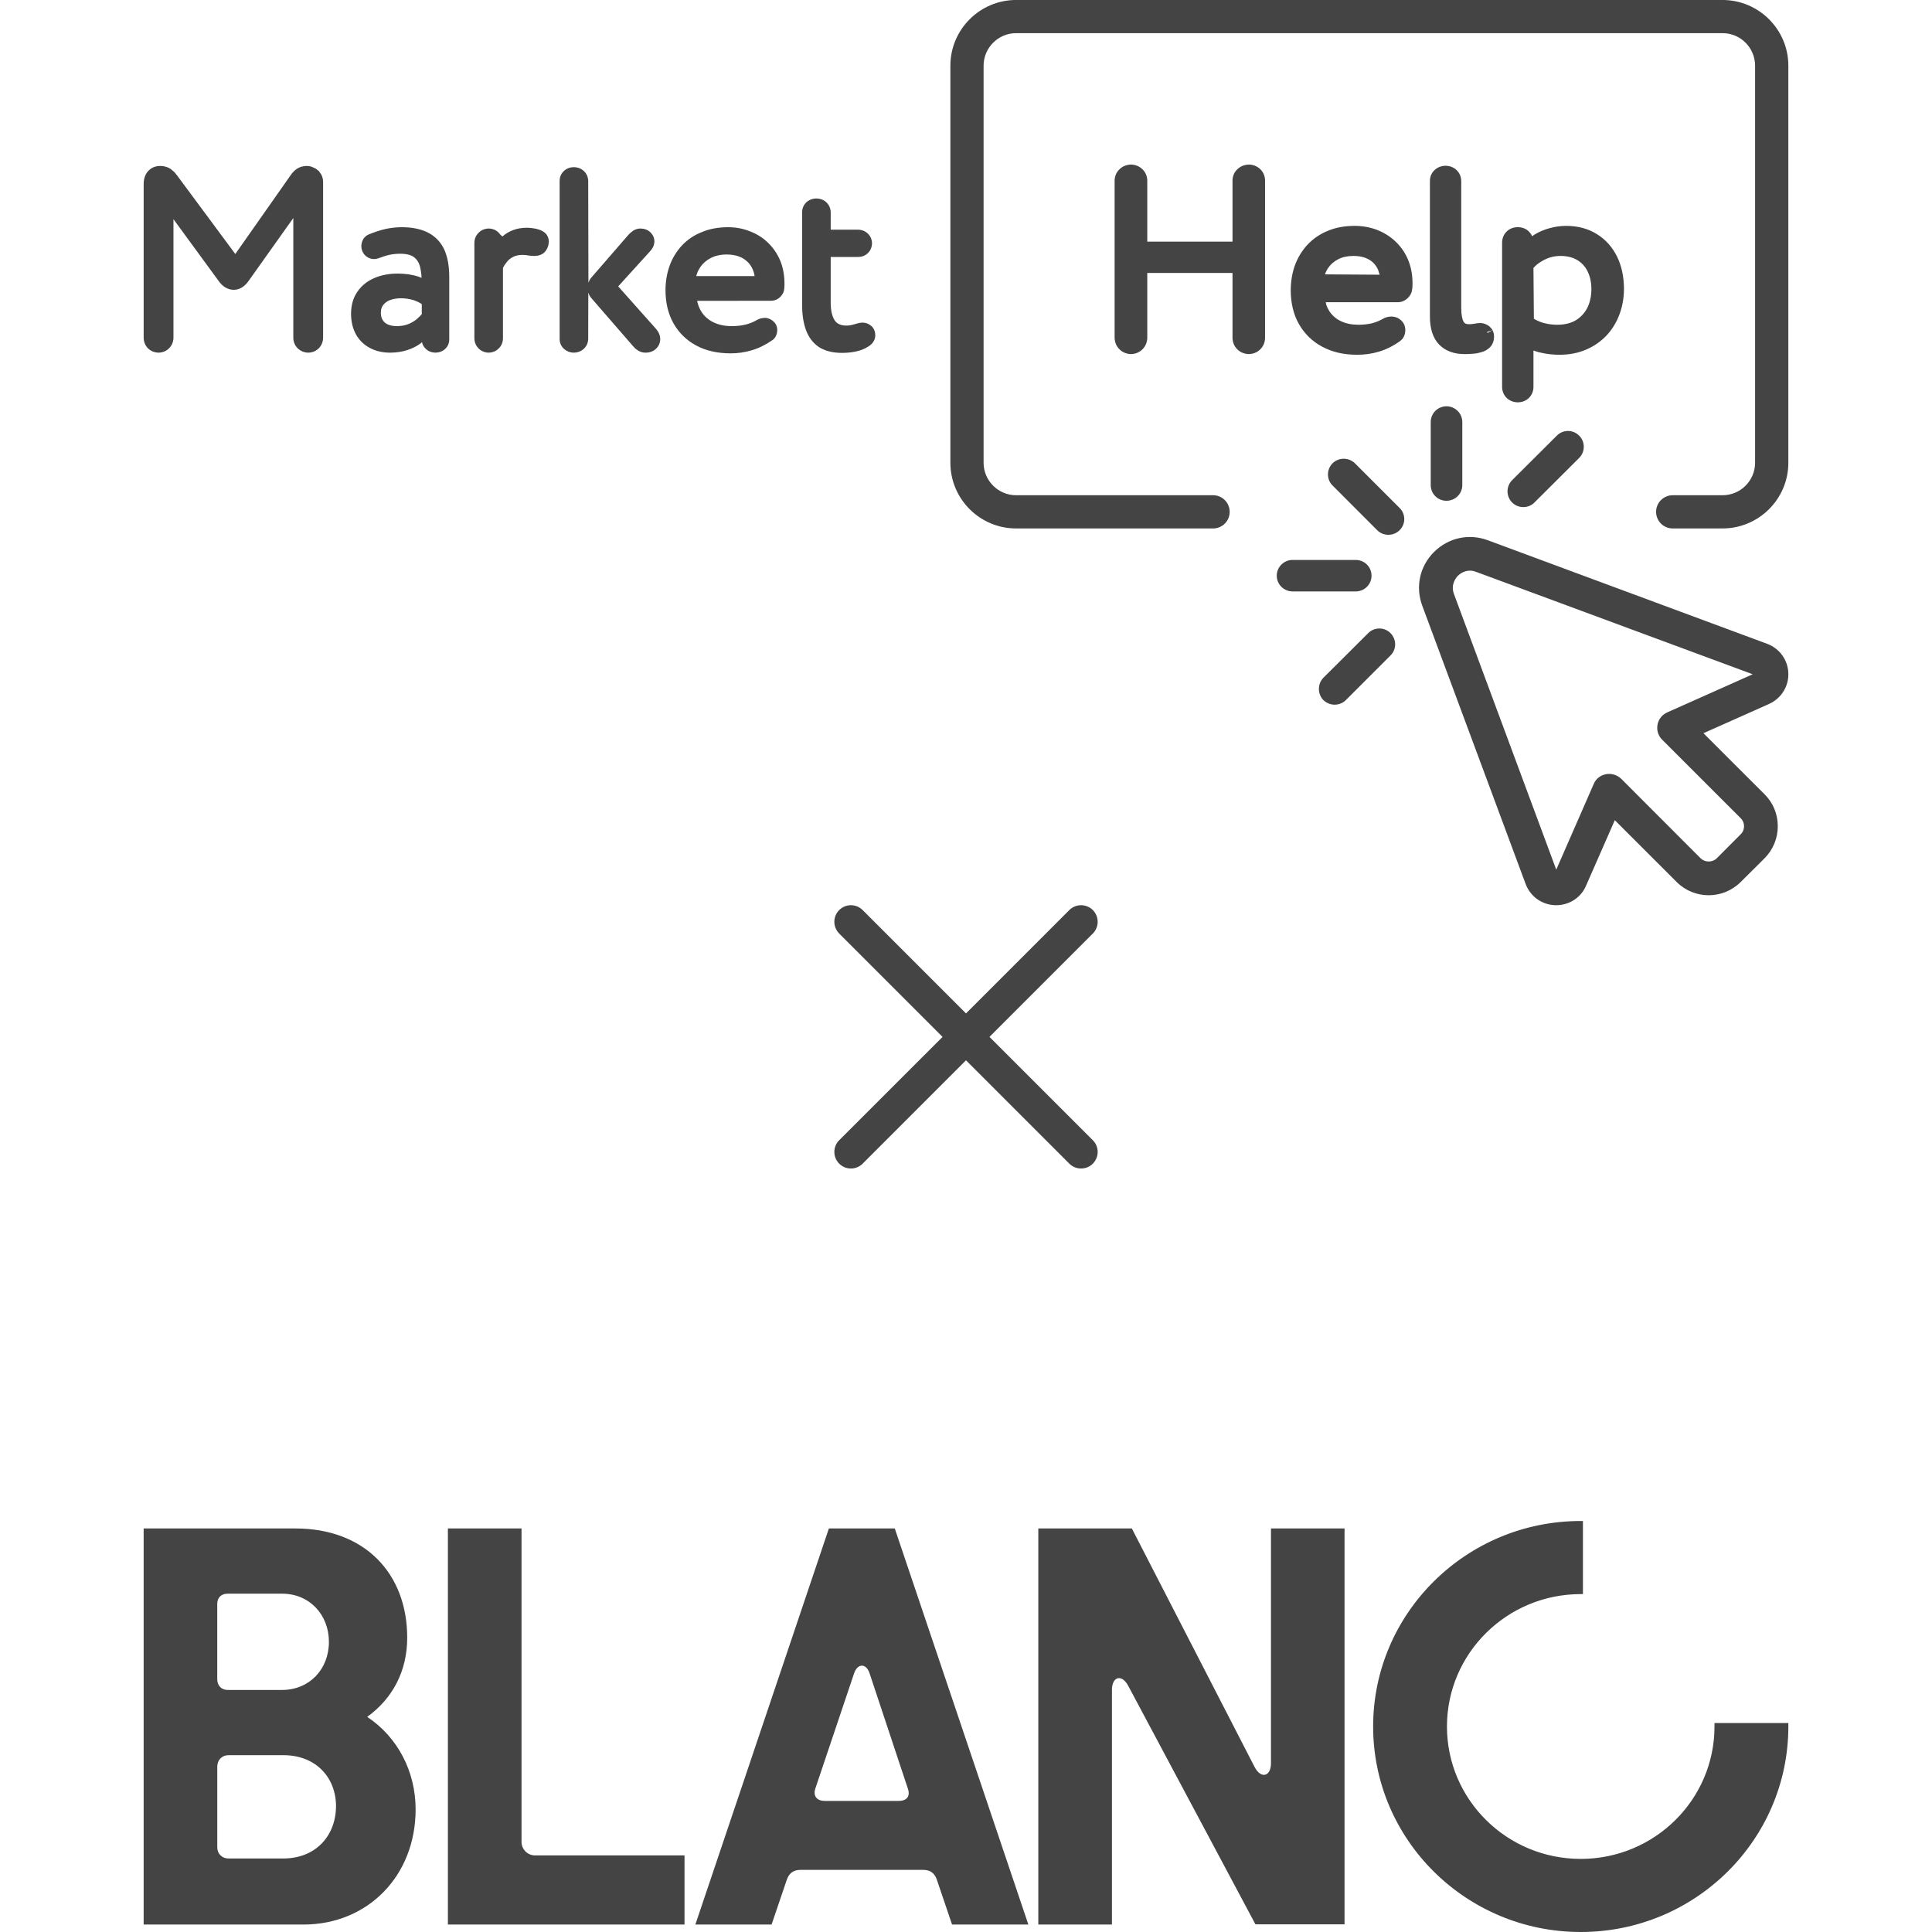
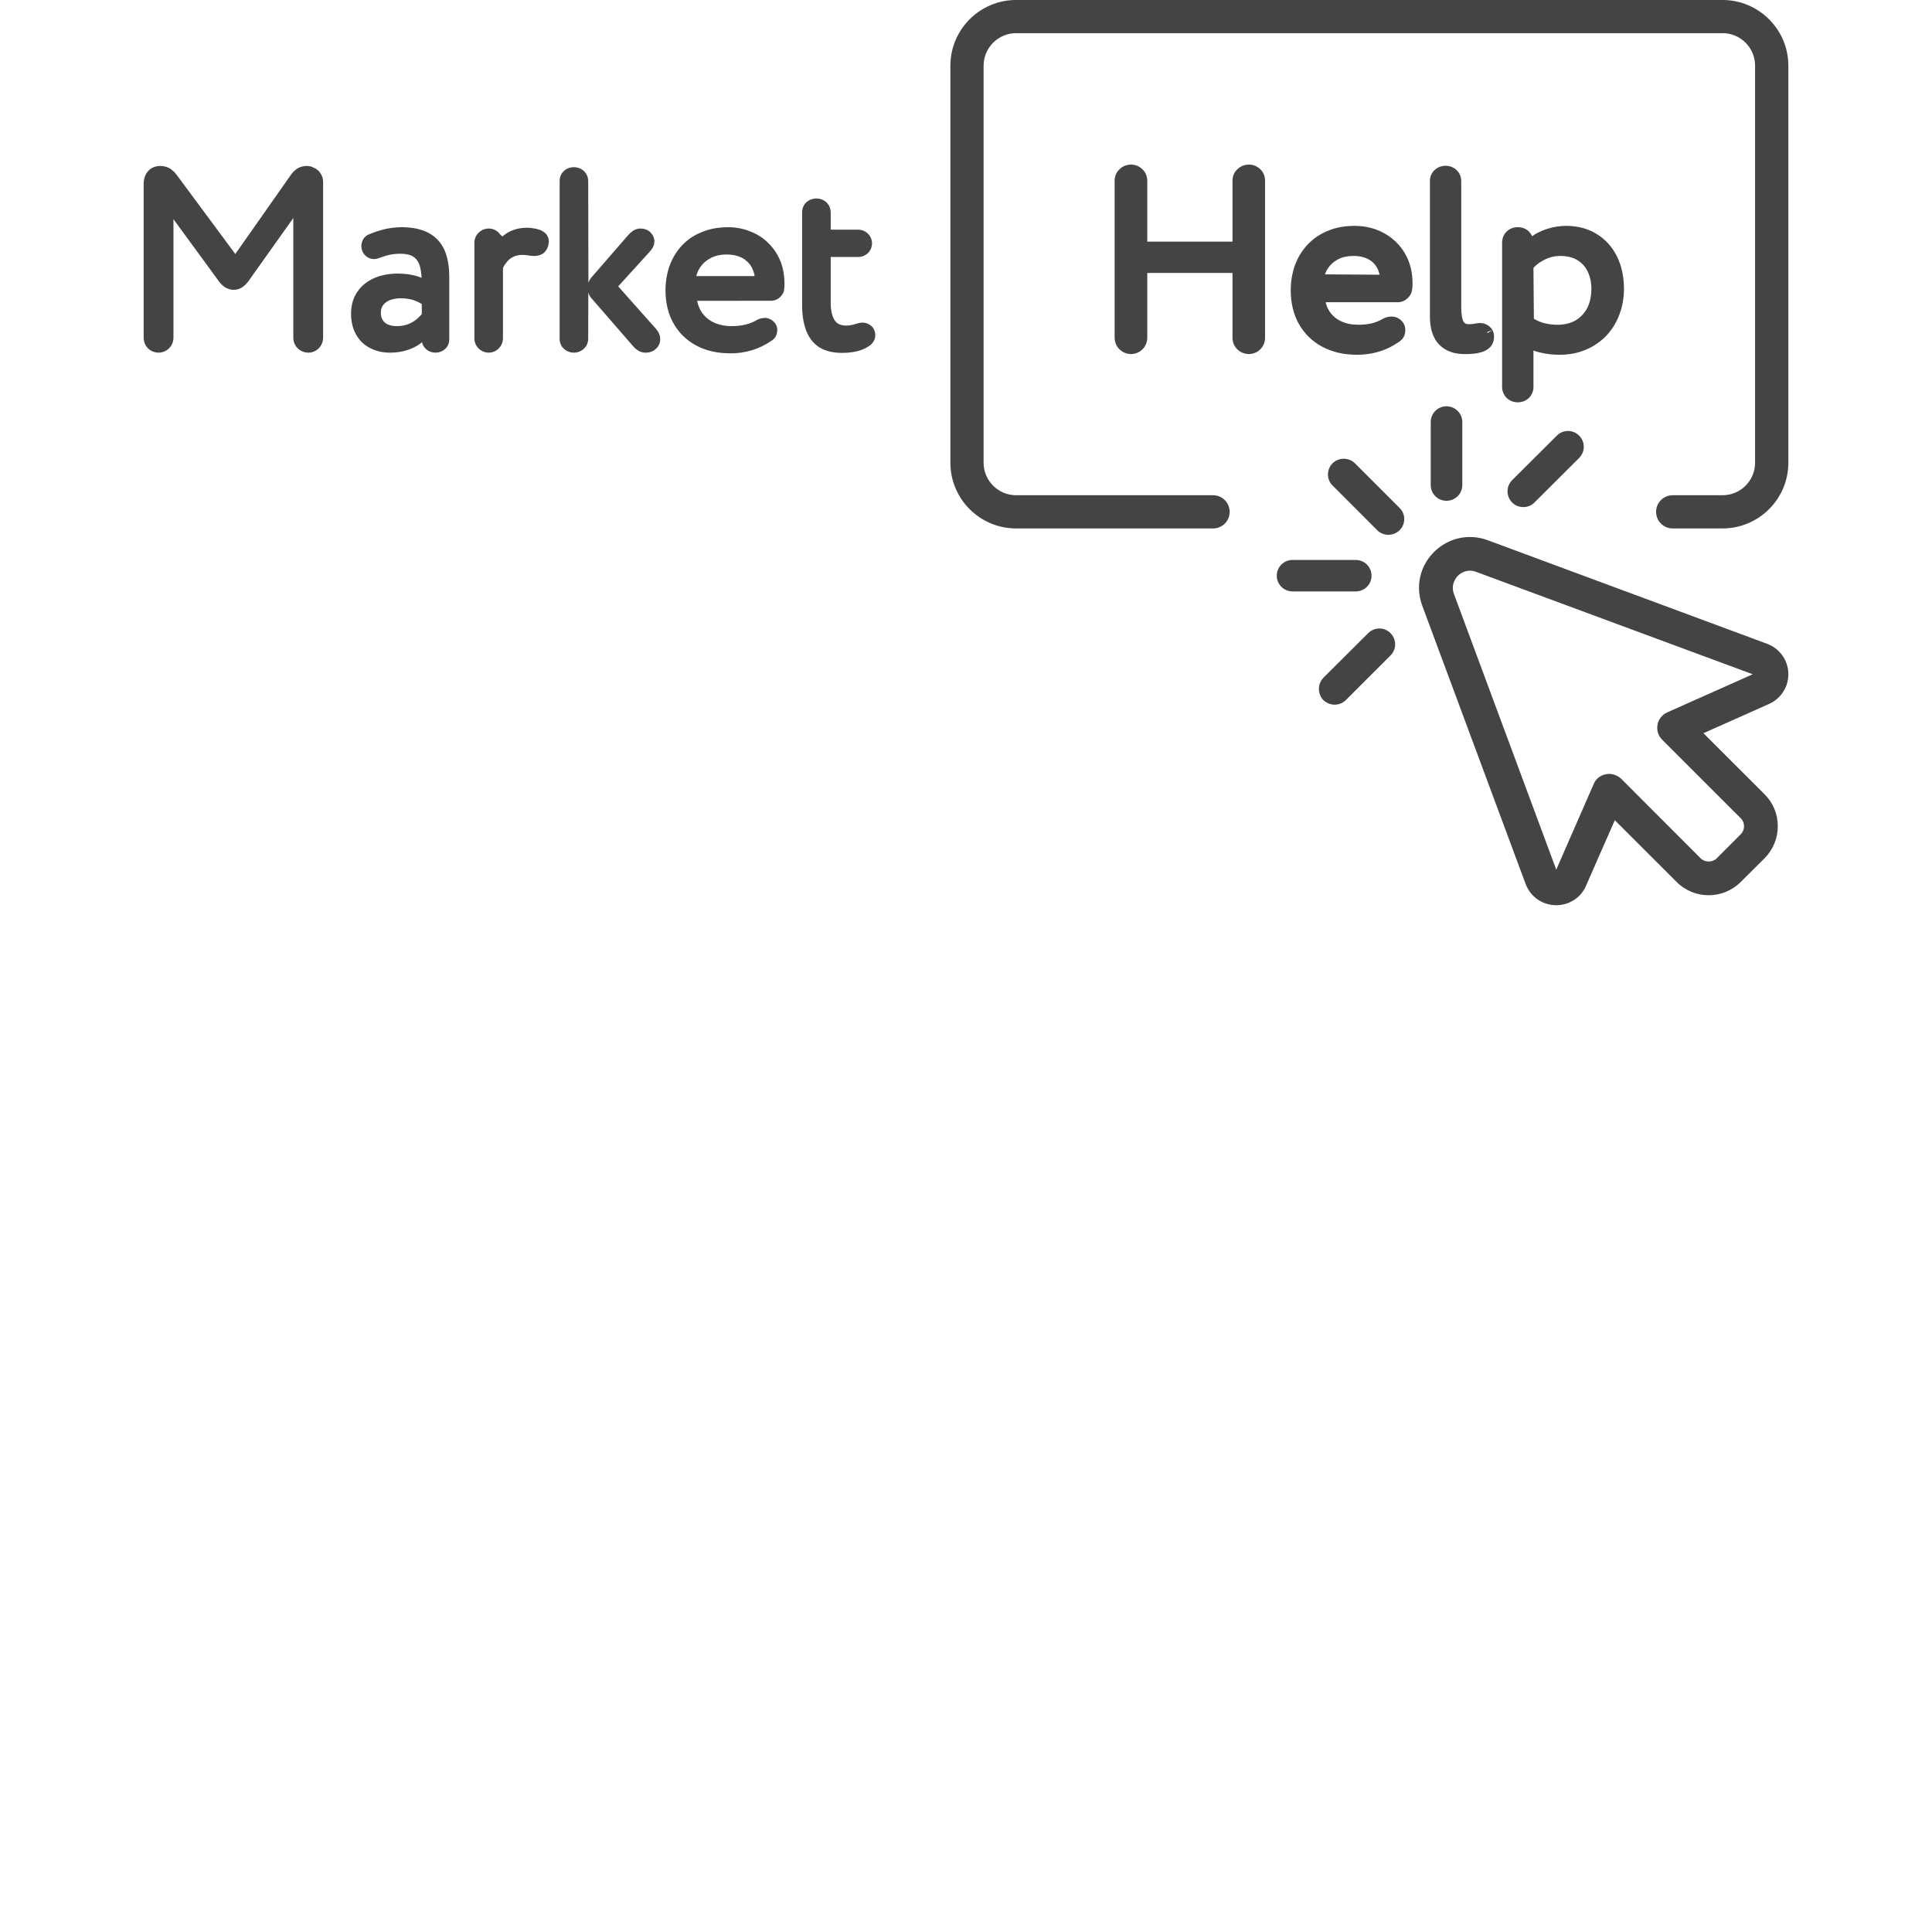
<svg xmlns="http://www.w3.org/2000/svg" fill="none" fill-rule="evenodd" stroke="black" stroke-width="0.501" stroke-linejoin="bevel" stroke-miterlimit="10" font-family="Times New Roman" font-size="16" style="font-variant-ligatures:none" overflow="visible" width="105pt" height="105pt" viewBox="0 -105 105 105">
  <defs> </defs>
  <g id="Layer 1" transform="scale(1 -1)">
    <g id="Group" stroke="none" fill="#444444">
-       <path d="M 97.193,11.202 L 97.193,11.358 L 93.179,11.358 L 93.179,11.169 C 93.179,7.195 89.923,3.973 85.91,3.973 C 81.894,3.973 78.639,7.195 78.639,11.169 C 78.639,15.138 81.894,18.364 85.91,18.364 L 86.029,18.364 L 86.029,22.337 L 85.91,22.337 C 79.684,22.337 74.627,17.33 74.627,11.169 C 74.627,5.007 79.684,0 85.91,0 C 92.136,0 97.193,5.007 97.193,11.169 L 97.193,11.202 L 97.193,11.202 Z M 45.048,21.931 L 37.791,0.405 L 41.934,0.405 L 42.753,2.818 C 42.872,3.162 43.079,3.378 43.523,3.378 L 50.158,3.378 C 50.599,3.378 50.815,3.162 50.924,2.818 L 51.742,0.405 L 55.889,0.405 L 48.629,21.931 L 45.048,21.931 Z M 48.835,7.123 L 44.833,7.123 C 44.412,7.123 44.17,7.374 44.313,7.801 L 46.419,14.06 C 46.609,14.614 47.079,14.614 47.259,14.06 L 49.338,7.801 C 49.495,7.35 49.255,7.123 48.835,7.123 L 48.835,7.123 Z M 68.185,8.967 C 68.533,8.303 69.075,8.444 69.075,9.18 L 69.075,21.933 L 73.073,21.933 L 73.073,0.416 L 68.231,0.416 L 61.322,13.369 C 60.974,14.035 60.432,13.894 60.432,13.155 L 60.432,0.405 L 56.43,0.405 L 56.43,21.931 L 61.513,21.931 L 68.185,8.967 L 68.185,8.967 Z M 28.344,4.926 L 28.344,21.931 L 24.342,21.931 L 24.342,0.405 L 37.202,0.405 L 37.202,4.163 L 29.126,4.163 C 29.022,4.156 28.922,4.172 28.825,4.208 C 28.729,4.243 28.64,4.298 28.568,4.369 C 28.494,4.443 28.434,4.53 28.397,4.623 C 28.357,4.721 28.341,4.819 28.344,4.926 Z M 22.131,15.995 C 22.131,14.177 21.338,12.691 19.957,11.692 C 21.602,10.598 22.588,8.741 22.588,6.662 C 22.588,3.045 19.98,0.405 16.492,0.405 L 7.807,0.405 L 7.807,21.931 L 16.062,21.931 C 19.811,21.931 22.131,19.494 22.131,15.995 Z M 12.369,18.387 C 12.023,18.387 11.807,18.173 11.807,17.827 L 11.807,13.738 C 11.807,13.405 12.023,13.155 12.369,13.155 L 15.329,13.155 C 16.82,13.155 17.876,14.284 17.876,15.77 C 17.876,17.233 16.832,18.387 15.329,18.387 L 12.371,18.387 L 12.369,18.387 Z M 12.42,3.995 L 15.388,3.995 C 17.158,3.995 18.248,5.222 18.262,6.827 C 18.262,8.408 17.158,9.61 15.402,9.61 L 12.422,9.61 C 12.06,9.61 11.808,9.347 11.808,8.98 L 11.808,4.602 C 11.808,4.247 12.073,3.995 12.422,3.995 L 12.42,3.995 Z" stroke-linejoin="miter" stroke-width="1.016" marker-start="none" marker-end="none" />
      <path d="M 82.914,56.96 L 77.295,72.086 C 76.918,73.11 77.158,74.225 77.935,75 C 78.713,75.775 79.834,76.02 80.861,75.638 L 96.029,70.015 C 96.713,69.762 97.167,69.139 97.193,68.415 C 97.219,67.694 96.801,67.036 96.14,66.74 L 92.579,65.152 L 95.903,61.83 C 96.366,61.368 96.619,60.755 96.619,60.095 C 96.619,59.44 96.363,58.823 95.903,58.357 L 94.602,57.064 C 93.641,56.106 92.083,56.106 91.124,57.064 L 87.761,60.424 L 86.198,56.863 C 85.923,56.215 85.283,55.804 84.577,55.804 L 84.53,55.804 C 83.801,55.824 83.169,56.277 82.914,56.96 Z M 84.579,57.736 L 86.615,62.393 C 86.731,62.676 86.982,62.868 87.284,62.925 C 87.583,62.982 87.891,62.88 88.108,62.676 L 92.421,58.357 C 92.541,58.24 92.697,58.179 92.864,58.179 C 93.03,58.179 93.192,58.24 93.305,58.357 L 94.602,59.658 C 94.847,59.893 94.847,60.295 94.602,60.533 L 90.336,64.798 C 90.121,65.008 90.026,65.315 90.083,65.611 C 90.131,65.909 90.336,66.16 90.61,66.283 L 95.256,68.355 L 80.226,73.92 C 80.098,73.967 79.989,73.987 79.89,73.987 C 79.546,73.987 79.309,73.782 79.232,73.707 C 79.138,73.607 78.825,73.24 79.02,72.715 L 84.579,57.736 Z M 71.925,66.949 C 71.598,67.282 71.598,67.834 71.925,68.167 L 74.359,70.591 C 74.692,70.927 75.238,70.927 75.57,70.591 C 75.908,70.251 75.908,69.711 75.57,69.376 L 73.142,66.949 C 72.976,66.785 72.757,66.702 72.535,66.702 C 72.319,66.702 72.102,66.785 71.925,66.949 Z M 95.398,68.301 L 95.719,69.159 L 95.398,68.301 L 95.398,68.301 Z M 69.389,73.712 C 69.389,74.187 69.777,74.568 70.249,74.568 L 73.676,74.568 C 74.159,74.568 74.539,74.187 74.539,73.712 C 74.539,73.24 74.159,72.857 73.676,72.857 L 70.249,72.857 C 69.777,72.857 69.389,73.24 69.389,73.712 Z M 74.849,76.184 L 72.422,78.614 C 72.089,78.938 72.089,79.489 72.422,79.822 C 72.757,80.15 73.303,80.15 73.636,79.822 L 76.065,77.394 C 76.404,77.063 76.404,76.52 76.065,76.184 C 75.897,76.018 75.68,75.935 75.454,75.935 C 75.238,75.935 75.012,76.018 74.849,76.184 Z M 51.651,79.852 L 51.651,101.428 C 51.651,103.399 53.256,105.001 55.224,105.001 L 93.615,105.001 C 95.584,105.001 97.193,103.399 97.193,101.428 L 97.193,79.852 C 97.193,77.879 95.584,76.28 93.615,76.28 L 90.909,76.28 C 90.408,76.28 90.005,76.682 90.005,77.184 C 90.005,77.678 90.408,78.085 90.909,78.085 L 93.615,78.085 C 94.595,78.085 95.385,78.878 95.385,79.852 L 95.385,101.428 C 95.385,102.405 94.595,103.198 93.615,103.198 L 55.224,103.198 C 54.251,103.198 53.456,102.405 53.456,101.428 L 53.456,79.852 C 53.456,78.878 54.251,78.085 55.224,78.085 L 65.93,78.085 C 66.429,78.085 66.83,77.678 66.83,77.184 C 66.83,76.682 66.429,76.28 65.93,76.28 L 55.224,76.28 C 53.256,76.28 51.651,77.879 51.651,79.852 Z M 82.182,77.689 C 81.847,78.025 81.847,78.569 82.182,78.905 L 84.608,81.322 C 84.943,81.663 85.491,81.663 85.824,81.322 C 86.159,80.993 86.159,80.446 85.824,80.112 L 83.393,77.689 C 83.229,77.52 83.01,77.441 82.787,77.441 C 82.57,77.441 82.353,77.52 82.182,77.689 Z M 77.757,78.638 L 77.757,82.064 C 77.757,82.535 78.138,82.919 78.613,82.919 C 79.084,82.919 79.473,82.535 79.473,82.064 L 79.473,78.638 C 79.473,78.16 79.084,77.784 78.613,77.784 C 78.138,77.784 77.757,78.16 77.757,78.638 Z M 81.884,83.374 C 81.727,83.528 81.644,83.728 81.636,83.951 L 81.636,91.839 C 81.644,92.061 81.727,92.264 81.884,92.417 C 82.046,92.575 82.253,92.653 82.493,92.653 C 82.723,92.653 82.932,92.575 83.094,92.417 L 83.198,92.289 L 83.27,92.162 L 83.419,92.264 C 83.659,92.406 83.924,92.52 84.212,92.598 C 84.504,92.681 84.812,92.722 85.118,92.725 C 85.752,92.722 86.314,92.575 86.789,92.275 C 87.261,91.984 87.625,91.575 87.881,91.06 C 88.131,90.552 88.255,89.965 88.259,89.317 C 88.259,88.814 88.177,88.342 88.01,87.905 C 87.851,87.472 87.612,87.09 87.307,86.761 C 86.991,86.435 86.625,86.178 86.195,85.997 C 85.757,85.81 85.283,85.721 84.764,85.72 C 84.417,85.72 84.074,85.754 83.753,85.831 C 83.667,85.848 83.586,85.867 83.508,85.893 L 83.34,85.951 L 83.34,83.951 C 83.333,83.728 83.251,83.528 83.094,83.374 C 82.932,83.215 82.723,83.138 82.493,83.134 C 82.253,83.138 82.048,83.215 81.884,83.374 Z M 71.862,86.156 C 71.317,86.446 70.898,86.859 70.597,87.383 C 70.296,87.909 70.152,88.531 70.148,89.219 C 70.15,89.701 70.224,90.154 70.375,90.579 C 70.531,91.002 70.756,91.373 71.056,91.697 C 71.357,92.02 71.724,92.274 72.154,92.45 C 72.588,92.637 73.079,92.722 73.618,92.725 C 74.054,92.722 74.46,92.652 74.841,92.505 C 75.218,92.359 75.558,92.146 75.843,91.874 C 76.136,91.595 76.365,91.269 76.525,90.884 C 76.686,90.497 76.766,90.074 76.768,89.616 L 76.765,89.443 L 76.748,89.271 L 76.723,89.148 C 76.686,89.012 76.607,88.893 76.503,88.794 C 76.365,88.664 76.198,88.585 75.994,88.574 L 72.05,88.574 L 72.081,88.438 C 72.129,88.297 72.192,88.173 72.263,88.062 C 72.422,87.838 72.627,87.659 72.884,87.542 C 73.147,87.416 73.456,87.352 73.823,87.35 C 74.107,87.35 74.351,87.38 74.566,87.431 C 74.782,87.488 74.982,87.569 75.161,87.675 C 75.232,87.716 75.313,87.751 75.401,87.771 C 75.477,87.788 75.55,87.796 75.62,87.796 C 75.726,87.796 75.829,87.777 75.941,87.73 C 76.05,87.678 76.138,87.605 76.227,87.506 C 76.327,87.38 76.375,87.229 76.375,87.072 C 76.375,86.967 76.359,86.848 76.312,86.739 L 76.229,86.591 L 76.078,86.451 C 75.711,86.196 75.331,86.002 74.933,85.886 C 74.545,85.771 74.146,85.716 73.734,85.72 C 73.03,85.721 72.403,85.865 71.862,86.156 Z M 60.839,86.019 C 60.668,86.186 60.588,86.394 60.577,86.633 L 60.577,95.203 C 60.588,95.437 60.673,95.639 60.842,95.8 C 61.011,95.971 61.229,96.049 61.476,96.057 C 61.715,96.049 61.921,95.964 62.09,95.8 C 62.254,95.639 62.345,95.438 62.352,95.196 L 62.352,91.868 L 66.984,91.868 L 66.984,95.193 C 66.989,95.437 67.078,95.642 67.248,95.8 C 67.421,95.971 67.633,96.049 67.881,96.057 C 68.115,96.049 68.328,95.966 68.499,95.8 C 68.659,95.639 68.749,95.437 68.753,95.196 L 68.753,86.633 C 68.749,86.394 68.661,86.186 68.502,86.022 C 68.328,85.848 68.115,85.765 67.87,85.756 C 67.633,85.765 67.416,85.844 67.242,86.017 C 67.076,86.184 66.989,86.394 66.984,86.637 L 66.984,90.167 L 62.352,90.167 L 62.352,86.633 C 62.345,86.394 62.257,86.186 62.095,86.019 C 61.921,85.848 61.715,85.765 61.466,85.756 C 61.229,85.765 61.011,85.844 60.839,86.019 Z M 78.218,86.27 C 77.864,86.633 77.713,87.161 77.713,87.792 L 77.713,95.166 C 77.713,95.4 77.801,95.6 77.961,95.753 C 78.125,95.909 78.329,95.986 78.564,95.992 C 78.796,95.986 79.003,95.911 79.165,95.753 C 79.332,95.592 79.409,95.39 79.415,95.172 L 79.415,88.284 C 79.415,87.886 79.471,87.64 79.542,87.516 C 79.592,87.428 79.667,87.38 79.828,87.38 C 79.929,87.38 80.024,87.387 80.108,87.404 C 80.23,87.428 80.339,87.443 80.437,87.443 C 80.548,87.443 80.66,87.423 80.766,87.371 L 80.841,87.334 C 80.927,87.284 80.997,87.219 81.056,87.146 L 81.113,87.06 C 81.177,86.945 81.196,86.821 81.2,86.703 C 81.196,86.492 81.132,86.287 80.985,86.135 C 80.891,86.039 80.778,85.962 80.647,85.906 L 80.511,85.86 L 80.291,85.805 C 80.207,85.789 80.129,85.78 80.045,85.775 C 79.893,85.76 79.745,85.754 79.61,85.756 C 79.047,85.754 78.568,85.912 78.218,86.27 Z M 37.837,86.223 C 37.309,86.505 36.898,86.909 36.605,87.423 C 36.313,87.938 36.171,88.544 36.168,89.219 C 36.168,89.691 36.242,90.136 36.39,90.552 C 36.539,90.967 36.761,91.329 37.049,91.646 C 37.346,91.963 37.701,92.212 38.128,92.38 C 38.548,92.563 39.027,92.647 39.559,92.652 C 39.982,92.652 40.38,92.581 40.753,92.43 C 41.125,92.289 41.454,92.087 41.73,91.817 C 42.012,91.549 42.234,91.227 42.394,90.857 C 42.553,90.482 42.63,90.064 42.635,89.616 L 42.633,89.447 L 42.62,89.296 C 42.606,89.119 42.517,88.971 42.395,88.852 C 42.265,88.726 42.111,88.662 41.933,88.654 L 37.887,88.65 C 37.935,88.408 38.026,88.2 38.143,88.021 C 38.31,87.782 38.521,87.602 38.793,87.474 C 39.066,87.347 39.389,87.276 39.766,87.276 C 40.051,87.276 40.309,87.305 40.525,87.361 C 40.747,87.416 40.953,87.498 41.15,87.617 C 41.207,87.645 41.278,87.678 41.356,87.698 L 41.56,87.725 C 41.662,87.725 41.757,87.701 41.853,87.655 C 41.946,87.615 42.022,87.549 42.107,87.457 C 42.199,87.347 42.242,87.212 42.242,87.072 C 42.242,86.967 42.222,86.865 42.184,86.772 C 42.135,86.659 42.068,86.578 41.977,86.514 C 41.616,86.262 41.239,86.075 40.85,85.962 C 40.475,85.848 40.077,85.792 39.68,85.797 C 38.984,85.8 38.361,85.938 37.837,86.223 Z M 44.504,86.139 C 44.175,86.365 43.94,86.68 43.795,87.083 C 43.655,87.476 43.588,87.949 43.593,88.485 L 43.593,93.466 C 43.595,93.675 43.67,93.854 43.818,94.001 C 43.966,94.138 44.154,94.208 44.365,94.213 C 44.582,94.208 44.772,94.141 44.917,93.999 C 45.064,93.854 45.14,93.675 45.147,93.468 L 45.147,92.517 L 46.65,92.517 C 46.852,92.51 47.028,92.439 47.172,92.298 C 47.316,92.158 47.387,91.98 47.392,91.781 C 47.387,91.575 47.318,91.393 47.172,91.248 C 47.027,91.108 46.852,91.04 46.65,91.033 L 45.147,91.033 L 45.147,88.594 C 45.143,88.131 45.224,87.807 45.36,87.595 C 45.479,87.414 45.675,87.305 46,87.305 C 46.105,87.305 46.198,87.317 46.285,87.337 C 46.395,87.365 46.487,87.387 46.571,87.416 C 46.673,87.443 46.778,87.467 46.876,87.467 C 47.053,87.467 47.212,87.407 47.353,87.286 C 47.495,87.163 47.564,86.986 47.569,86.792 C 47.573,86.659 47.537,86.538 47.466,86.43 C 47.395,86.317 47.296,86.228 47.172,86.156 C 46.974,86.029 46.745,85.944 46.506,85.895 C 46.271,85.844 46.016,85.821 45.74,85.821 C 45.252,85.825 44.84,85.926 44.504,86.139 Z M 20.096,86.093 C 19.776,86.264 19.524,86.505 19.345,86.828 C 19.169,87.149 19.079,87.527 19.079,87.955 C 19.083,88.414 19.192,88.814 19.425,89.148 C 19.653,89.479 19.961,89.723 20.342,89.888 C 20.726,90.054 21.157,90.132 21.63,90.132 C 21.797,90.132 21.978,90.116 22.172,90.096 C 22.37,90.066 22.561,90.025 22.753,89.962 L 22.908,89.899 L 22.905,90.025 C 22.889,90.187 22.867,90.334 22.837,90.468 C 22.78,90.713 22.67,90.889 22.514,91.012 C 22.372,91.129 22.132,91.207 21.758,91.21 C 21.556,91.21 21.362,91.19 21.183,91.154 C 21.006,91.117 20.814,91.055 20.616,90.98 C 20.534,90.949 20.439,90.921 20.331,90.921 C 20.198,90.921 20.072,90.956 19.961,91.028 C 19.847,91.102 19.758,91.202 19.698,91.334 L 19.651,91.48 L 19.637,91.614 C 19.637,91.755 19.676,91.882 19.746,92.013 C 19.822,92.122 19.92,92.212 20.051,92.264 C 20.379,92.398 20.683,92.495 20.984,92.563 C 21.281,92.621 21.561,92.652 21.829,92.652 C 22.43,92.652 22.937,92.542 23.328,92.323 C 23.719,92.101 24.005,91.777 24.179,91.359 C 24.345,90.949 24.418,90.468 24.416,89.912 L 24.416,86.538 C 24.411,86.347 24.338,86.171 24.2,86.043 C 24.054,85.903 23.874,85.84 23.663,85.833 C 23.464,85.84 23.281,85.903 23.139,86.043 C 23.033,86.138 22.962,86.262 22.935,86.405 L 22.844,86.327 C 22.642,86.178 22.4,86.06 22.135,85.974 C 21.862,85.884 21.546,85.834 21.191,85.833 C 20.782,85.834 20.412,85.922 20.096,86.093 Z M 8.043,86.068 C 7.889,86.224 7.814,86.418 7.808,86.633 L 7.808,95.019 C 7.81,95.287 7.889,95.519 8.051,95.701 C 8.22,95.89 8.448,95.978 8.704,95.981 C 8.917,95.978 9.111,95.928 9.277,95.817 L 9.477,95.648 L 9.643,95.441 L 12.788,91.195 L 15.802,95.487 C 15.889,95.615 15.994,95.727 16.129,95.822 C 16.282,95.924 16.463,95.978 16.661,95.981 C 16.755,95.981 16.837,95.971 16.92,95.945 L 17.153,95.84 L 17.326,95.706 L 17.459,95.517 C 17.53,95.385 17.56,95.242 17.56,95.1 L 17.56,86.633 C 17.553,86.418 17.474,86.224 17.326,86.072 C 17.171,85.918 16.982,85.84 16.755,85.833 C 16.531,85.84 16.335,85.918 16.18,86.068 C 16.03,86.219 15.944,86.414 15.941,86.637 L 15.941,93.15 L 13.496,89.711 C 13.388,89.564 13.265,89.445 13.127,89.365 C 12.99,89.284 12.847,89.25 12.7,89.25 C 12.551,89.25 12.414,89.288 12.269,89.365 C 12.137,89.443 12.006,89.557 11.897,89.711 L 9.427,93.088 L 9.427,86.633 C 9.419,86.418 9.343,86.224 9.189,86.072 C 9.038,85.922 8.847,85.84 8.619,85.833 C 8.394,85.84 8.199,85.918 8.043,86.068 Z M 26.009,86.063 C 25.864,86.213 25.785,86.394 25.782,86.61 L 25.782,91.805 C 25.785,92.02 25.864,92.206 26.009,92.348 C 26.157,92.497 26.342,92.575 26.558,92.581 C 26.777,92.575 26.961,92.497 27.103,92.354 L 27.202,92.238 L 27.307,92.148 C 27.477,92.298 27.67,92.417 27.889,92.495 C 28.111,92.581 28.364,92.623 28.645,92.623 C 28.766,92.623 28.879,92.611 28.981,92.593 C 29.074,92.581 29.176,92.56 29.266,92.53 C 29.412,92.491 29.541,92.417 29.642,92.323 C 29.764,92.204 29.822,92.047 29.83,91.882 L 29.816,91.755 L 29.791,91.631 C 29.738,91.468 29.65,91.316 29.503,91.216 C 29.359,91.121 29.196,91.089 29.024,91.089 L 28.867,91.098 L 28.698,91.118 L 28.561,91.139 L 28.384,91.147 C 28.18,91.144 28.019,91.105 27.891,91.04 C 27.757,90.976 27.646,90.886 27.56,90.78 L 27.421,90.595 L 27.335,90.44 L 27.335,86.61 C 27.33,86.394 27.253,86.206 27.103,86.063 C 26.961,85.916 26.777,85.84 26.553,85.833 C 26.342,85.84 26.159,85.916 26.009,86.063 Z M 30.637,86.053 C 30.49,86.194 30.417,86.373 30.415,86.578 L 30.415,95.166 C 30.417,95.378 30.49,95.557 30.637,95.698 C 30.786,95.842 30.972,95.911 31.188,95.915 C 31.402,95.911 31.588,95.842 31.739,95.698 C 31.887,95.557 31.959,95.378 31.968,95.172 L 31.979,89.637 C 32.014,89.731 32.061,89.824 32.128,89.903 L 34.131,92.212 C 34.222,92.317 34.321,92.401 34.425,92.472 C 34.537,92.536 34.664,92.581 34.805,92.581 C 35.012,92.575 35.204,92.517 35.35,92.373 C 35.478,92.243 35.562,92.083 35.564,91.89 C 35.564,91.786 35.542,91.69 35.502,91.599 C 35.463,91.51 35.408,91.429 35.339,91.353 L 33.598,89.436 L 35.655,87.125 C 35.797,86.959 35.881,86.772 35.881,86.57 C 35.881,86.365 35.804,86.191 35.663,86.057 C 35.519,85.906 35.32,85.84 35.096,85.833 C 34.985,85.833 34.877,85.853 34.777,85.897 L 34.682,85.947 L 34.524,86.06 L 34.389,86.206 L 32.127,88.812 L 32.04,88.934 L 31.973,89.095 L 31.968,86.578 C 31.959,86.373 31.887,86.194 31.739,86.053 C 31.591,85.912 31.41,85.84 31.183,85.833 C 30.971,85.84 30.786,85.912 30.637,86.053 Z M 80.844,86.901 L 81.113,87.06 L 80.816,86.953 C 80.829,86.941 80.839,86.923 80.849,86.905 L 80.844,86.901 Z M 22.182,87.383 C 22.36,87.451 22.507,87.542 22.637,87.644 L 22.818,87.813 L 22.923,87.926 L 22.923,88.475 L 22.748,88.577 C 22.652,88.624 22.557,88.662 22.457,88.695 C 22.249,88.756 22.019,88.79 21.773,88.79 C 21.582,88.79 21.393,88.756 21.216,88.699 C 21.058,88.641 20.931,88.553 20.84,88.438 C 20.753,88.34 20.7,88.203 20.698,88.007 C 20.698,87.771 20.774,87.602 20.905,87.476 C 21.042,87.358 21.253,87.276 21.572,87.276 C 21.809,87.276 22.017,87.317 22.182,87.383 Z M 85.643,87.595 C 85.913,87.761 86.115,87.981 86.265,88.263 C 86.406,88.545 86.484,88.882 86.489,89.276 C 86.489,89.656 86.418,89.974 86.286,90.243 C 86.159,90.511 85.968,90.715 85.725,90.864 C 85.485,91.008 85.184,91.089 84.807,91.091 C 84.487,91.089 84.197,91.016 83.933,90.881 C 83.724,90.775 83.551,90.655 83.406,90.511 L 83.34,90.435 L 83.363,87.675 C 83.568,87.556 83.745,87.484 83.916,87.441 C 84.152,87.38 84.406,87.347 84.666,87.35 C 85.06,87.355 85.382,87.441 85.643,87.595 Z M 41.008,89.995 L 40.998,90.075 C 40.932,90.376 40.8,90.612 40.604,90.79 C 40.349,91.03 39.994,91.164 39.503,91.169 C 39.157,91.169 38.872,91.102 38.634,90.98 C 38.391,90.857 38.199,90.69 38.057,90.48 C 37.986,90.374 37.923,90.258 37.882,90.132 L 37.837,89.995 L 41.008,89.995 Z M 74.98,90.07 L 74.901,90.326 C 74.831,90.487 74.732,90.627 74.619,90.735 C 74.376,90.956 74.035,91.089 73.563,91.091 C 73.224,91.089 72.955,91.028 72.729,90.911 C 72.493,90.79 72.316,90.632 72.182,90.435 C 72.112,90.334 72.056,90.225 72.009,90.089 L 74.98,90.07 Z" stroke-linejoin="miter" stroke-width="0.068" marker-start="none" marker-end="none" />
-       <path d="M 45.609,41.757 C 45.257,42.108 45.257,42.682 45.609,43.031 L 51.226,48.647 L 45.609,54.264 C 45.257,54.616 45.257,55.188 45.609,55.54 C 45.959,55.892 46.533,55.892 46.882,55.54 L 52.5,49.923 L 58.116,55.54 C 58.468,55.892 59.041,55.892 59.393,55.54 C 59.744,55.186 59.744,54.616 59.393,54.264 L 53.776,48.647 L 59.393,43.031 C 59.744,42.682 59.744,42.108 59.393,41.757 C 59.041,41.406 58.468,41.406 58.116,41.757 L 52.5,47.375 L 46.882,41.757 C 46.533,41.406 45.959,41.406 45.609,41.757 Z" stroke-width="0.218" fill-rule="evenodd" marker-start="none" marker-end="none" />
    </g>
  </g>
  <g id="Layer_1" transform="scale(1 -1)" />
</svg>